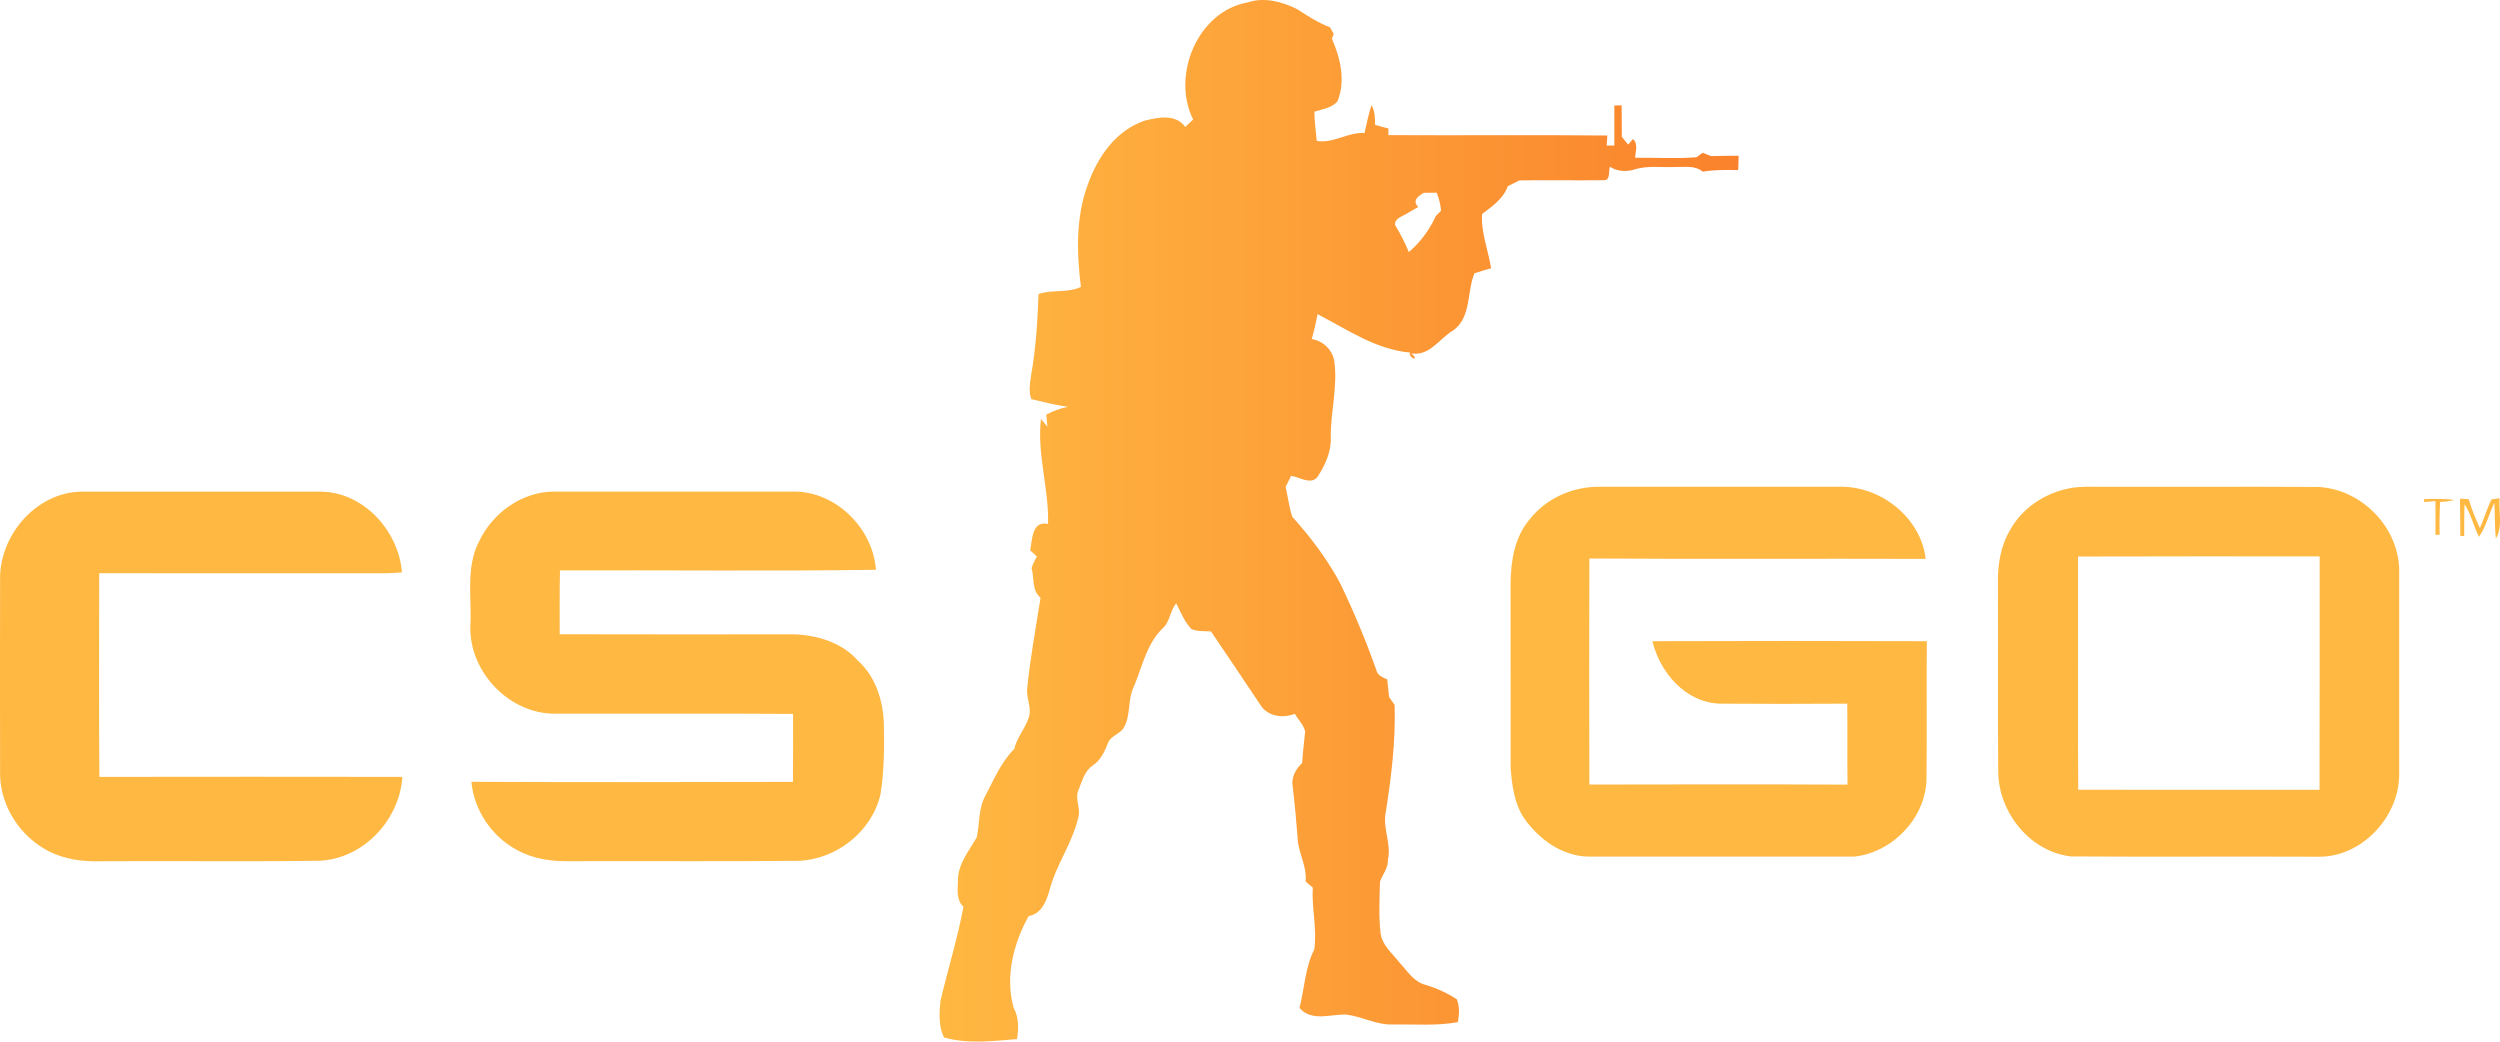
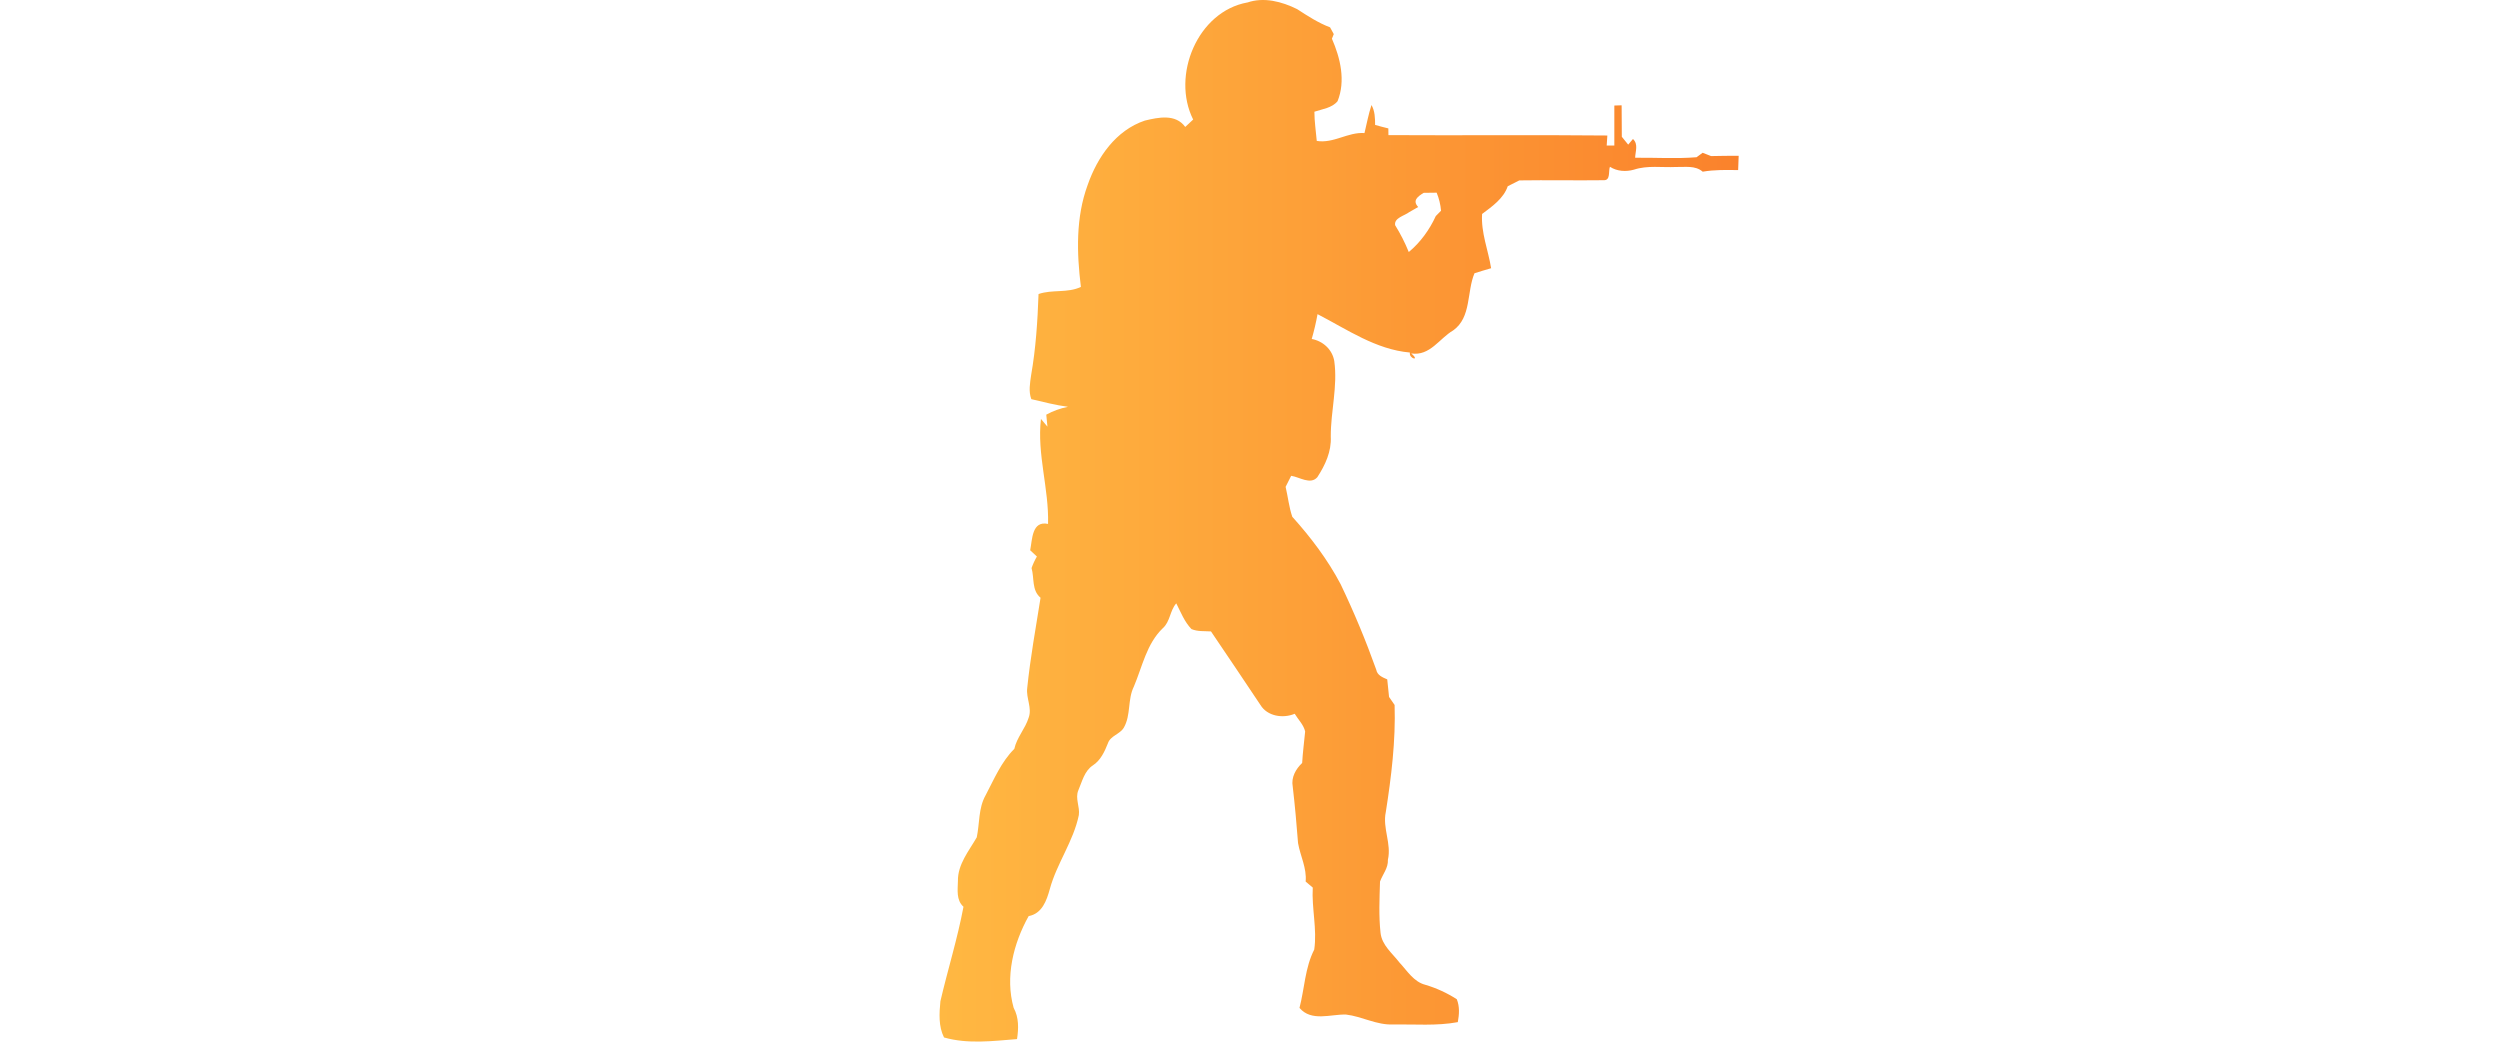
<svg xmlns="http://www.w3.org/2000/svg" width="132" height="55" viewBox="0 0 132 55" fill="none">
  <g clip-path="url(#clip0_34_894)">
    <path d="M65.857 0.134C66.731 -0.17 67.685 0.084 68.485 0.48C69.044 0.842 69.604 1.208 70.228 1.444C70.276 1.534 70.375 1.713 70.423 1.801C70.398 1.861 70.35 1.984 70.325 2.044C70.772 3.063 71.057 4.27 70.624 5.342C70.329 5.703 69.816 5.759 69.4 5.899C69.4 6.416 69.481 6.928 69.525 7.441C70.413 7.586 71.166 6.964 72.045 7.026C72.164 6.532 72.256 6.03 72.415 5.545C72.596 5.866 72.604 6.234 72.606 6.597C72.836 6.663 73.07 6.722 73.305 6.78C73.305 6.868 73.309 7.045 73.309 7.134C77.163 7.157 81.015 7.116 84.868 7.155C84.859 7.287 84.841 7.553 84.833 7.685C84.932 7.685 85.135 7.685 85.237 7.685C85.233 6.981 85.237 6.276 85.237 5.572C85.334 5.568 85.526 5.562 85.622 5.56C85.622 6.114 85.626 6.668 85.632 7.222C85.715 7.328 85.884 7.533 85.969 7.637C86.032 7.562 86.158 7.414 86.221 7.339C86.514 7.614 86.347 7.991 86.335 8.329C87.413 8.317 88.503 8.39 89.578 8.302C89.658 8.242 89.819 8.125 89.899 8.066C90.047 8.123 90.196 8.181 90.344 8.241C90.829 8.228 91.315 8.227 91.802 8.225C91.792 8.477 91.784 8.729 91.774 8.981C91.148 8.971 90.52 8.958 89.903 9.065C89.504 8.721 88.97 8.831 88.489 8.817C87.75 8.852 86.987 8.721 86.271 8.958C85.846 9.077 85.379 9.048 85.004 8.806C84.914 9.031 85.052 9.534 84.674 9.515C83.188 9.534 81.703 9.502 80.219 9.525C80.016 9.631 79.811 9.734 79.608 9.834C79.394 10.476 78.779 10.905 78.255 11.297C78.19 12.284 78.579 13.206 78.731 14.162C78.438 14.247 78.142 14.334 77.853 14.428C77.438 15.412 77.695 16.756 76.731 17.443C75.992 17.874 75.505 18.81 74.513 18.662C75.019 19.086 74.376 18.952 74.443 18.614C72.644 18.455 71.129 17.395 69.566 16.587C69.487 17.029 69.384 17.466 69.259 17.897C69.853 18.01 70.343 18.449 70.449 19.06C70.638 20.393 70.259 21.717 70.265 23.052C70.307 23.837 69.972 24.556 69.554 25.197C69.189 25.612 68.612 25.185 68.173 25.123C68.073 25.318 67.976 25.512 67.88 25.706C68.005 26.229 68.058 26.773 68.232 27.285C69.211 28.372 70.102 29.549 70.786 30.847C71.49 32.317 72.117 33.823 72.665 35.358C72.718 35.656 72.998 35.763 73.246 35.871C73.279 36.179 73.312 36.486 73.342 36.798C73.438 36.94 73.535 37.081 73.635 37.222C73.695 39.119 73.463 41.007 73.17 42.878C72.988 43.723 73.48 44.547 73.281 45.397C73.304 45.832 73.005 46.161 72.865 46.546C72.838 47.444 72.794 48.353 72.892 49.249C72.96 49.907 73.514 50.33 73.89 50.82C74.3 51.257 74.643 51.843 75.263 51.999C75.848 52.173 76.405 52.429 76.919 52.76C77.077 53.151 77.047 53.565 76.972 53.969C75.85 54.177 74.701 54.075 73.57 54.091C72.696 54.137 71.917 53.667 71.068 53.568C70.246 53.547 69.245 53.956 68.613 53.218C68.881 52.193 68.902 51.093 69.392 50.137C69.55 49.055 69.251 47.956 69.314 46.864C69.22 46.785 69.032 46.628 68.938 46.546C69.005 45.833 68.655 45.198 68.537 44.516C68.462 43.519 68.371 42.524 68.256 41.531C68.166 41.048 68.415 40.606 68.754 40.285C68.785 39.727 68.86 39.176 68.912 38.622C68.83 38.262 68.543 37.995 68.361 37.687C67.746 37.947 66.916 37.824 66.55 37.22C65.683 35.924 64.817 34.628 63.94 33.339C63.595 33.316 63.231 33.353 62.909 33.215C62.539 32.832 62.344 32.322 62.107 31.857C61.767 32.24 61.79 32.826 61.391 33.174C60.54 33.994 60.314 35.197 59.869 36.249C59.529 36.929 59.72 37.75 59.341 38.414C59.139 38.771 58.629 38.842 58.496 39.25C58.32 39.69 58.113 40.147 57.701 40.414C57.255 40.708 57.136 41.266 56.937 41.727C56.756 42.151 57.026 42.598 56.963 43.035C56.679 44.422 55.801 45.58 55.431 46.939C55.263 47.55 55.022 48.239 54.313 48.37C53.506 49.816 53.062 51.586 53.521 53.214C53.8 53.726 53.785 54.301 53.699 54.864C52.418 54.965 51.103 55.137 49.844 54.778C49.549 54.191 49.591 53.501 49.653 52.866C50.041 51.199 50.556 49.561 50.872 47.876C50.478 47.524 50.57 46.986 50.578 46.515C50.564 45.636 51.158 44.932 51.573 44.211C51.729 43.469 51.656 42.674 52.037 41.996C52.485 41.148 52.864 40.227 53.556 39.54C53.688 38.934 54.133 38.48 54.313 37.893C54.504 37.378 54.169 36.855 54.237 36.329C54.401 34.73 54.69 33.148 54.941 31.561C54.466 31.163 54.619 30.531 54.466 29.994C54.541 29.782 54.635 29.578 54.748 29.384C54.629 29.275 54.512 29.163 54.393 29.054C54.508 28.49 54.476 27.48 55.337 27.663C55.39 25.796 54.746 23.988 54.962 22.119C55.077 22.254 55.19 22.39 55.305 22.527L55.243 21.894C55.602 21.698 55.989 21.558 56.389 21.479C55.734 21.393 55.096 21.225 54.454 21.075C54.299 20.666 54.386 20.227 54.443 19.81C54.692 18.394 54.784 16.96 54.835 15.525C55.561 15.272 56.362 15.487 57.071 15.149C56.851 13.354 56.795 11.481 57.431 9.76C57.942 8.295 58.919 6.881 60.444 6.368C61.164 6.194 62.07 6 62.58 6.702C62.719 6.573 62.859 6.44 62.999 6.312C61.837 3.994 63.225 0.607 65.863 0.13L65.857 0.134ZM75.166 10.184C74.86 10.373 74.559 10.588 74.881 10.93C74.723 11.024 74.565 11.115 74.406 11.201C74.157 11.393 73.598 11.503 73.663 11.89C73.943 12.341 74.184 12.815 74.383 13.307C74.994 12.803 75.481 12.127 75.809 11.409C75.878 11.338 76.02 11.197 76.087 11.127C76.059 10.799 75.981 10.477 75.855 10.173C75.625 10.177 75.394 10.181 75.164 10.182L75.166 10.184Z" fill="url(#paint0_linear_34_894)" />
-     <path d="M80.781 27.405C81.658 26.292 83.076 25.678 84.481 25.701C88.758 25.706 93.036 25.706 97.315 25.701C99.401 25.745 101.433 27.382 101.676 29.509C95.756 29.489 89.837 29.526 83.918 29.489C83.912 33.465 83.904 37.445 83.918 41.424C88.462 41.416 93.005 41.408 97.549 41.428C97.531 40.003 97.554 38.578 97.535 37.153C95.289 37.166 93.041 37.17 90.795 37.153C88.992 37.084 87.652 35.52 87.246 33.855C92.076 33.838 96.906 33.838 101.736 33.855C101.715 36.293 101.748 38.731 101.719 41.166C101.661 43.218 99.903 45.024 97.888 45.23H83.904C82.512 45.22 81.28 44.337 80.495 43.235C79.959 42.456 79.838 41.489 79.761 40.571C79.754 37.302 79.766 34.031 79.758 30.765C79.775 29.578 79.984 28.326 80.781 27.405ZM109.039 25.836C109.521 25.705 110.022 25.695 110.518 25.701C114.471 25.713 118.427 25.688 122.38 25.711C124.621 25.807 126.59 27.749 126.677 30.004C126.681 33.652 126.681 37.302 126.677 40.953C126.637 43.188 124.663 45.273 122.4 45.235C118.052 45.215 113.704 45.248 109.355 45.22C107.187 44.977 105.522 42.898 105.507 40.746C105.476 37.42 105.511 34.089 105.49 30.762C105.473 29.782 105.648 28.774 106.166 27.928C106.773 26.864 107.861 26.12 109.037 25.833L109.039 25.836ZM109.719 29.385C109.727 33.489 109.702 37.594 109.731 41.698C113.977 41.709 118.226 41.698 122.472 41.703C122.485 37.596 122.472 33.487 122.478 29.378C118.226 29.378 113.971 29.369 109.719 29.385ZM0.007 30.36C0.097 28.134 1.953 26.045 4.211 25.96C8.431 25.956 12.651 25.956 16.873 25.96C19.152 25.937 21.051 28.004 21.223 30.222C20.918 30.247 20.614 30.266 20.309 30.27C15.285 30.264 10.26 30.27 5.238 30.266C5.238 33.85 5.217 37.434 5.247 41.019C10.58 41.011 15.913 41.011 21.246 41.019C21.093 43.319 19.166 45.358 16.843 45.448C13.02 45.501 9.197 45.448 5.373 45.474C4.423 45.506 3.44 45.387 2.582 44.95C1.102 44.191 0.057 42.642 0.005 40.962C0.001 37.427 -0.005 33.895 0.005 30.36H0.007ZM25.283 28.618C25.987 27.077 27.595 25.933 29.308 25.955C33.522 25.959 37.737 25.959 41.954 25.955C44.155 25.968 46.093 27.903 46.249 30.085C40.69 30.164 35.127 30.097 29.567 30.118C29.542 31.241 29.553 32.364 29.552 33.489C33.685 33.502 37.821 33.493 41.954 33.493C43.18 33.541 44.467 33.935 45.302 34.887C46.241 35.73 46.637 37.012 46.668 38.247C46.689 39.479 46.689 40.718 46.49 41.939C46.034 43.916 44.151 45.389 42.142 45.452C38.123 45.49 34.102 45.456 30.084 45.471C29.134 45.491 28.155 45.354 27.314 44.888C25.981 44.19 25.023 42.785 24.891 41.279C30.55 41.306 36.21 41.295 41.868 41.282C41.882 40.086 41.874 38.89 41.874 37.694C37.687 37.666 33.497 37.69 29.307 37.682C26.899 37.702 24.77 35.481 24.834 33.07C24.919 31.586 24.578 29.992 25.282 28.613L25.283 28.618ZM127.987 26.355C128.52 26.341 129.058 26.32 129.589 26.401C129.343 26.463 129.091 26.497 128.838 26.501C128.805 27.08 128.801 27.659 128.809 28.237C128.753 28.237 128.645 28.237 128.591 28.237C128.594 27.643 128.6 27.049 128.591 26.457C128.441 26.469 128.144 26.495 127.997 26.506L127.985 26.353L127.987 26.355ZM129.888 26.333L130.346 26.356C130.506 26.879 130.704 27.389 130.938 27.883C131.16 27.385 131.308 26.854 131.551 26.37L131.979 26.307C131.92 27.014 132.164 27.797 131.782 28.441C131.714 27.814 131.742 27.183 131.702 26.554C131.411 27.141 131.273 27.8 130.892 28.343C130.601 27.785 130.476 27.15 130.128 26.624C130.105 27.185 130.116 27.749 130.109 28.312L129.904 28.288C129.904 27.637 129.894 26.985 129.888 26.333V26.333Z" fill="url(#paint1_linear_34_894)" />
  </g>
  <defs>
    <linearGradient id="paint0_linear_34_894" x1="49.6" y1="27.5" x2="91.803" y2="27.5" gradientUnits="userSpaceOnUse">
      <stop stop-color="#FFB842" />
      <stop offset="1" stop-color="#FA822C" />
    </linearGradient>
    <linearGradient id="paint1_linear_34_894" x1="-0" y1="13304.4" x2="330006" y2="13304.4" gradientUnits="userSpaceOnUse">
      <stop stop-color="#FFB842" />
      <stop offset="1" stop-color="#FA822C" />
    </linearGradient>
    <clipPath id="clip0_34_894">
      <rect width="132" height="55" fill="white" />
    </clipPath>
  </defs>
</svg>